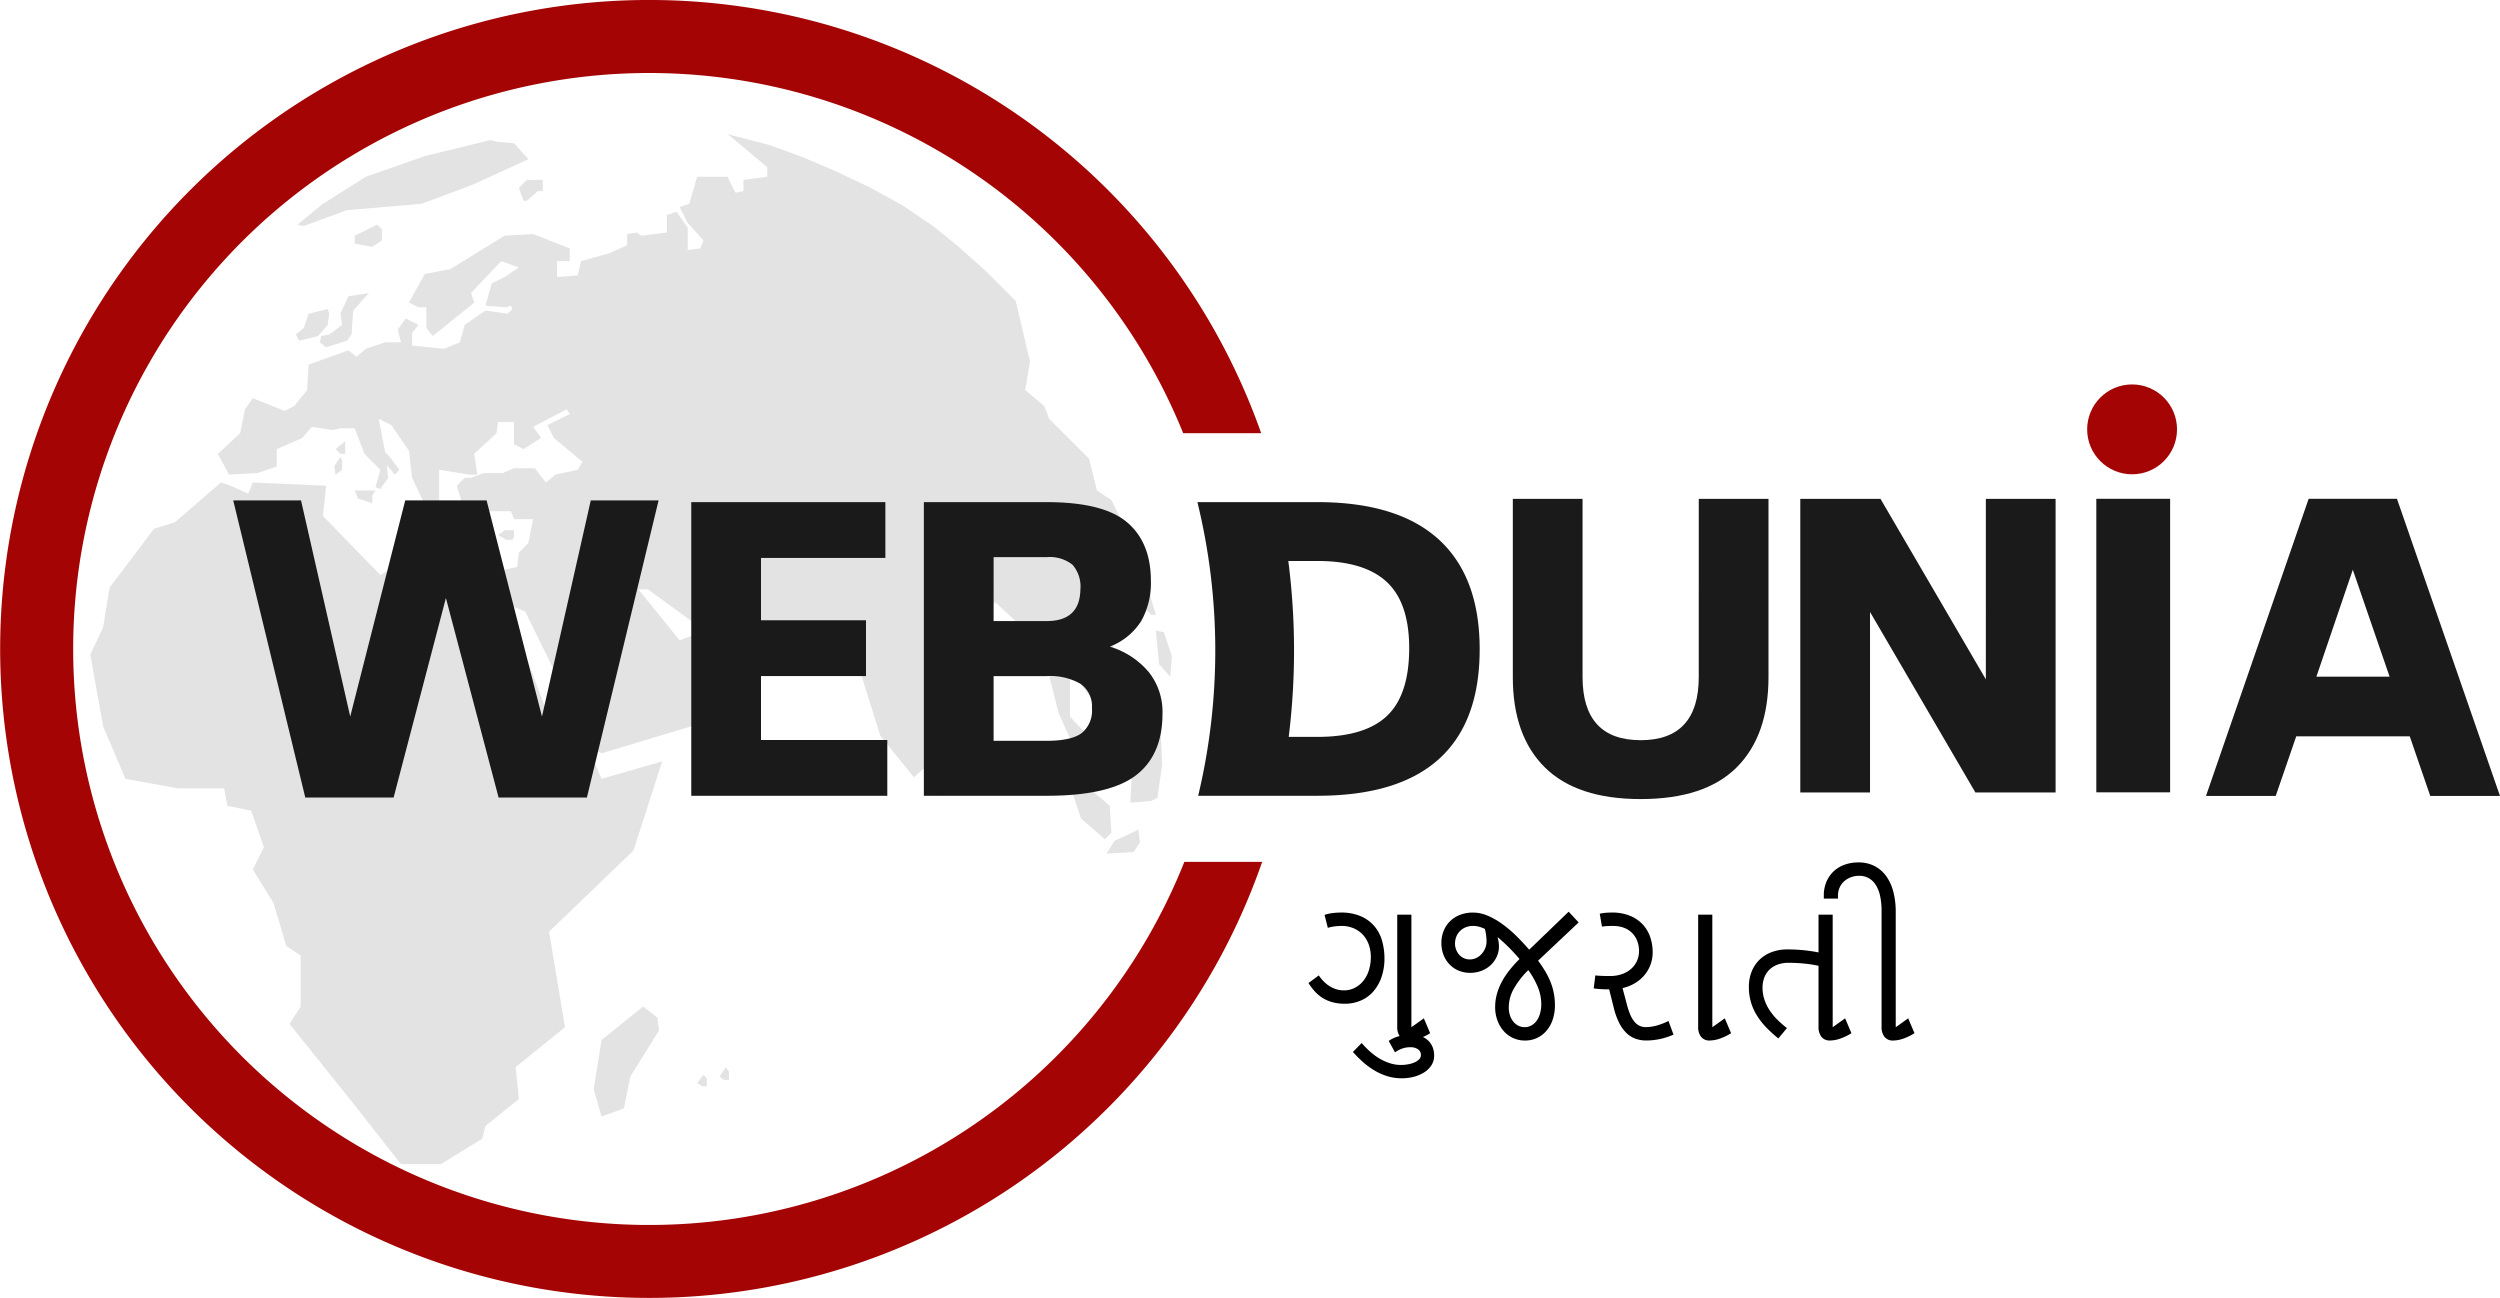
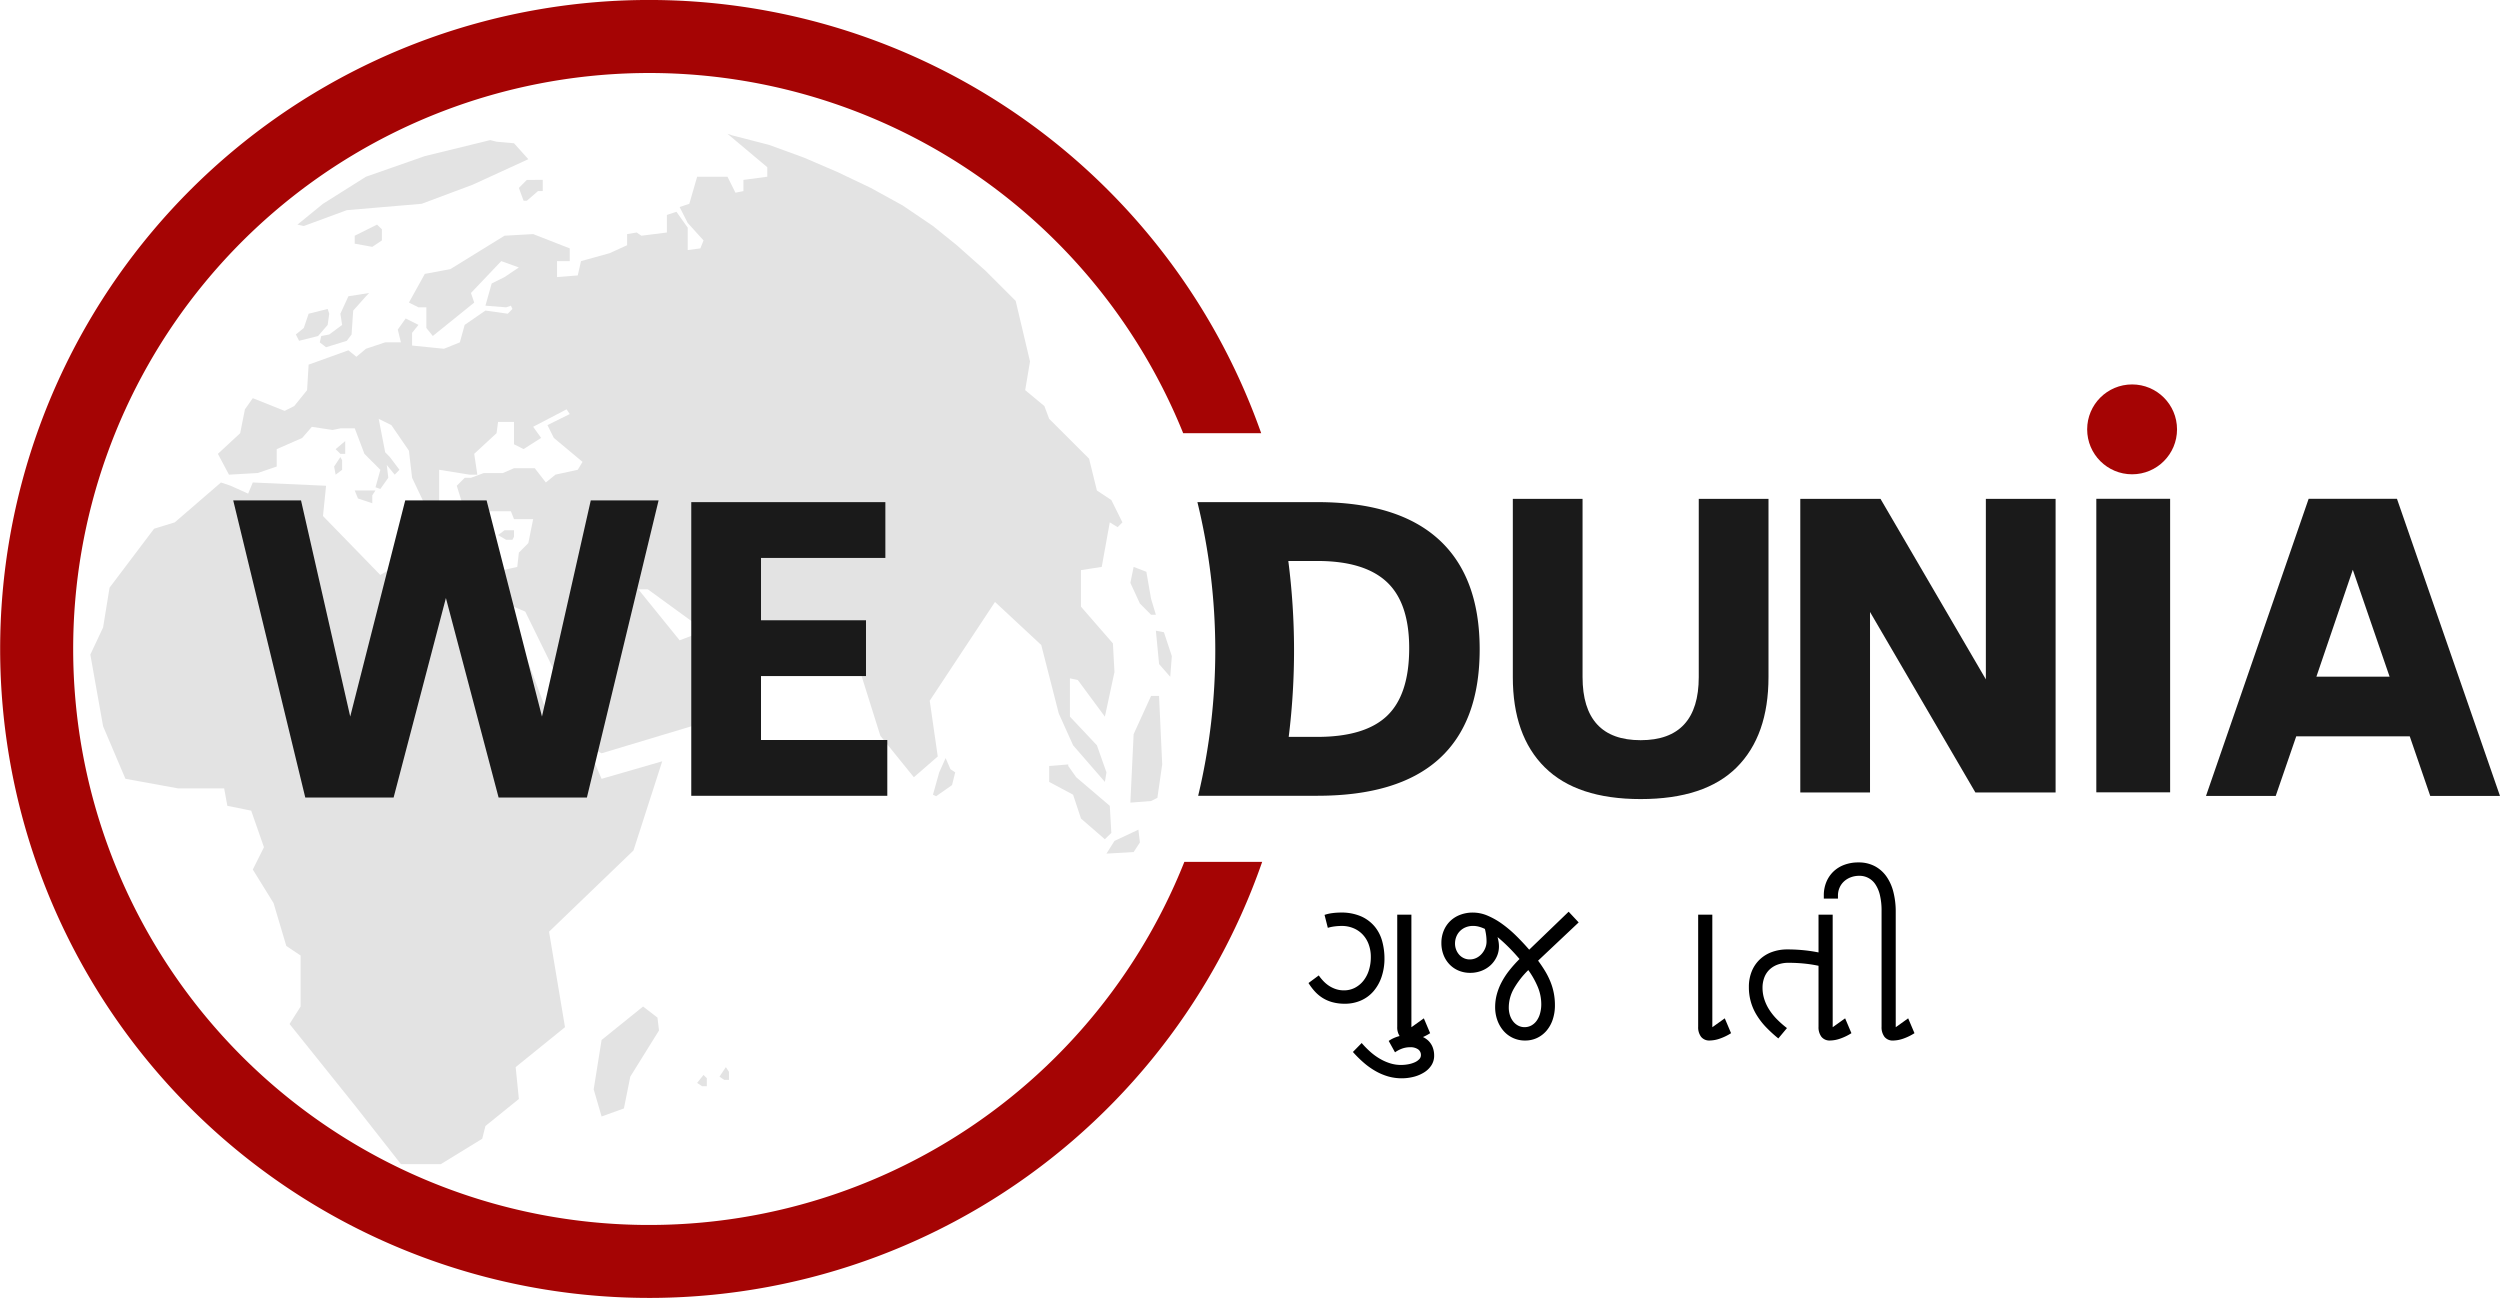
<svg xmlns="http://www.w3.org/2000/svg" width="414.985" height="215.445" viewBox="0 0 414.985 215.445">
  <defs>
    <clipPath id="clip-path">
      <rect id="Rectangle_1" data-name="Rectangle 1" width="179.522" height="171.032" />
    </clipPath>
  </defs>
  <g id="WD-Logo-Gujarati" transform="translate(-127 -739)">
    <g id="Group_95" data-name="Group 95" transform="translate(-60 599)">
      <g id="Group_80" data-name="Group 80" transform="translate(0 -190)">
        <g id="Group_71" data-name="Group 71" transform="translate(187 330)">
          <g id="Group_4" data-name="Group 4" transform="translate(0)">
            <g id="Group_3" data-name="Group 3" transform="translate(14.995 22.207)" opacity="0.11">
              <g id="Group_2" data-name="Group 2">
                <g id="Group_1" data-name="Group 1" clip-path="url(#clip-path)">
                  <path id="Path_1" data-name="Path 1" d="M933.788,118.551,940.4,124.1v1.576l-3.96.529v1.859l-1.325.266-1.325-2.654h-5.032l-1.3,4.495-1.61.541,1.338,2.633,2.632,2.908-.528,1.323-2.1.275v-3.719L925.32,131.5l-1.581.521v2.917l-4.238.535-.781-.535-1.587.266v1.845l-2.9,1.323-4.752,1.316-.542,2.376-3.441.273v-2.65h2.113v-2.111l-6.077-2.373-4.754.269-8.991,5.548-4.237.79-2.638,4.761,1.585.788h1.311v3.429l1.068,1.331,6.874-5.548-.541-1.592,5.029-5.29,2.922,1.051-2.38,1.6-2.128,1.057-1.041,3.689,3.444.275.788-.275.251.543-.773.79-3.71-.522-3.444,2.379-.8,2.9-2.638,1.063-5.292-.534v-2.114l1.06-1.317-2.126-1.063-1.31,1.845.522,2.12h-2.625l-3.182,1.063-1.585,1.332-1.328-1.076-6.6,2.379-.256,4.232-2.134,2.642-1.588.8L855,162.439l-1.31,1.853-.785,3.958-3.7,3.43,1.838,3.457,4.766-.275,3.16-1.076V170.9l4.229-1.859,1.6-1.845,3.45.521,1.3-.268h2.379l1.6,4.233,2.647,2.647-.806,2.9.806.281,1.313-1.859-.25-2.122,1.32,1.607.785-.81-1.591-2.114-.779-.794-1.076-5.545L878,166.911l2.914,4.246.525,4.493,2.638,5.555,1.851-.534v-6.346l5.042.81h1.3l-.519-3.457,3.711-3.43.251-1.866h2.644v3.71l1.587.8,2.917-1.859-1.328-1.845,5.553-2.9.524.788-3.7,1.832,1.059,2.128,4.764,3.977-.792,1.31-3.707.81-1.593,1.3-1.838-2.367h-3.444l-1.856.8h-3.163l-2.129.79h-1.043l-1.312,1.322,1.312,4.233h7.675l.515,1.312h3.176l-.8,3.971-1.57,1.582-.268,2.375-2.391.535-1.578-.26,2.131,5.809,3.167,1.332,6.865,14.007,2.119,3.436,1.062,4.754,2.625,1.323,19.307-5.809,3.967-11.106-3.7-1.6-4.488-1.05-2.134.81-6.853-8.466h1.575l9.8,7.134,2.622-1.325,12.442-.526,9.5,5.551,4.236,13.486,5.561,6.878,3.965-3.451-1.332-9.253L978.2,196.264l7.678,7.147,2.907,11.364,2.379,5.283,5.276,6.078.262-1.584-1.587-4.495-4.477-4.754v-6.358l1.31.279,4.492,6.079,1.592-7.4-.259-4.761-5.3-6.092v-6.07l3.445-.535,1.335-7.394,1.3.8.8-.8-1.838-3.7-2.4-1.592-1.3-5.282-6.62-6.608-.8-2.123-3.183-2.642.8-4.76-2.379-10.057-5.02-5.015-4.754-4.224-3.952-3.189-5.039-3.416-5.287-2.908-5.54-2.641-5.554-2.388-5.809-2.119-6.079-1.566Zm-84.074,57.882-7.665,6.618-3.435,1.057-7.393,9.788-1.072,6.6L828.03,205l2.119,11.9,3.707,8.719,8.722,1.589h7.667l.529,2.9,3.958.8,2.119,6.07L855,240.68l3.445,5.571,2.116,7.112,2.376,1.591v8.466l-1.838,2.9,10.819,13.488,7.672,9.775h6.623l6.868-4.213.537-2.119,5.549-4.486-.534-5.289,8.191-6.627L904.173,251l14.018-13.486,4.77-14.8-10.065,2.91-1.838-4.235L904.7,216.9l-7.641-20.367-2.131-5.809h-3.955l-1.6.537-6.342-4.246h-3.964L878,190.721l-1.838,1.063L866.649,182l.513-5.023L855,176.433l-.776,1.851-2.907-1.312Zm70.067,86.987-6.884,5.554-1.313,8.186,1.313,4.513,3.705-1.337,1.059-5.276,4.767-7.669-.259-2.132ZM894.405,119.6l-10.85,2.657-9.773,3.422-7.133,4.495-4.239,3.455,1.051.234,7.143-2.633,12.426-1.056,8.455-3.163,9.25-4.241-2.373-2.641-2.9-.26Zm-18.782,14.029-3.707,1.847v1.316l2.922.528,1.589-1.063V134.4Zm24.865-7.421-1.323,1.331.784,2.125h.54l1.851-1.6h.791v-1.859ZM874.31,144.981l-3.441.541-1.332,2.9.29,1.857-2.138,1.587-1.329.259-.241,1.057,1.044.8,3.442-1.063.79-1.05.271-3.966,2.117-2.375Zm-6.884,2.648-3.157.79-.807,2.372-1.316,1.072.534,1.05,3.157-.791,1.589-1.845.263-1.857Zm2.913,21.931L868.75,170.9l.787.782h.8v-2.12Zm-.512,3.183-.29-.531-1.041,1.573.254,1.351,1.076-.81Zm5.533,5.02h-3.444l.541,1.325,2.38.79v-1.319Zm23,6.6h-1.578l-1.066.8,1.341.788h1.04l.263-.521Zm71.645,37.81-1.062,2.376-1.041,3.71.525.254,2.638-1.845.529-2.119-.792-.529Zm20.356,1.065-3.168.253v2.642l3.97,2.126,1.312,3.958,3.964,3.435,1.073-1.054-.257-4.493-5.576-4.748-1.318-1.866Zm13.746-11.373-2.894,6.346-.543,11.364,3.436-.268,1.05-.528.8-5.542-.524-11.373Zm-2.105,22.2-3.971,1.866-1.331,2.111,4.514-.268,1.041-1.591Zm-.788-43.621-.543,2.65,1.583,3.435,1.853,1.86h.8l-.8-2.642-.782-4.49Zm3.691,10.591.534,5.543,1.851,2.111.262-3.435-1.31-3.96Zm-75.09,73.742-1.06,1.325.812.54h.8v-1.322Zm3.711-1.3-1.06,1.584.791.535h.786v-1.337Z" transform="translate(-828.031 -118.551)" fill-rule="evenodd" />
                </g>
              </g>
            </g>
            <path id="Path_2" data-name="Path 2" d="M1014.426,246.518a95.609,95.609,0,1,1-.193-71.164h12.947a107.725,107.725,0,1,0,.163,71.164Z" transform="translate(-817.832 -103.448)" fill="#a50404" />
            <path id="Path_3" data-name="Path 3" d="M914.77,159.938l-11.9,49.323H888.213l-8.747-33.118-8.681,33.118H856.122l-11.961-49.323h11.253l8.169,35.883,9.13-35.883h13.506l9.194,35.883,8.1-35.883Z" transform="translate(-805.448 -76.877)" fill="#1a1a1a" />
            <path id="Path_4" data-name="Path 4" d="M928.412,199.62v9.26H895.871V160.135H928.09v9.26H907.447v10.354h17.428v9.259H907.447V199.62Z" transform="translate(-781.125 -76.784)" fill="#1a1a1a" />
-             <path id="Path_5" data-name="Path 5" d="M959.426,188.3a10.6,10.6,0,0,1,2.314,6.945q0,6.881-4.436,10.257t-14.792,3.376H922.129V160.135h20.384q9.391,0,13.344,3.344t3.957,9.71a12.88,12.88,0,0,1-1.609,6.689,10.683,10.683,0,0,1-5.21,4.243,13.512,13.512,0,0,1,6.431,4.182m-25.721-8.425h8.807q5.531,0,5.6-5.273a5.442,5.442,0,0,0-1.319-4.085,6.075,6.075,0,0,0-4.277-1.254h-8.807ZM948.14,190.3a10.066,10.066,0,0,0-5.627-1.287h-8.807v10.74h8.807q4.115,0,5.82-1.285a4.822,4.822,0,0,0,1.7-4.117,4.547,4.547,0,0,0-1.9-4.051" transform="translate(-768.774 -76.784)" fill="#1a1a1a" />
            <path id="Path_6" data-name="Path 6" d="M993.921,204.328q-5.306-5.271-5.3-14.983V159.763h11.575v29.582q0,5.21,2.411,7.846t7.234,2.636q4.821,0,7.234-2.636t2.411-7.846V159.763h11.575v29.582q0,9.711-5.271,14.983t-15.949,5.273q-10.609,0-15.915-5.273" transform="translate(-737.501 -76.959)" fill="#1a1a1a" />
            <path id="Path_7" data-name="Path 7" d="M1063.451,159.763v48.745h-13.312l-17.492-29.967v29.967h-11.575V159.763h13.311l17.492,29.967V159.763Z" transform="translate(-722.235 -76.959)" fill="#1a1a1a" />
            <path id="Path_8" data-name="Path 8" d="M1109.28,199.184h-18.841l-3.408,9.9h-11.573l17.039-49.323h14.662l17.1,49.323h-11.575Zm-3.343-9.9-6.109-17.749-6.044,17.749Z" transform="translate(-709.277 -76.959)" fill="#1a1a1a" />
            <path id="Path_9" data-name="Path 9" d="M993.082,166.342q-6.789-6.2-20.162-6.208h-7.183v.007H953.012a103.738,103.738,0,0,1,.125,48.737h19.784q13.44,0,20.192-6.109t6.752-18.2q0-12.027-6.783-18.231M984.5,195.6q-3.663,3.5-11.575,3.505h-4.76a116.453,116.453,0,0,0-.065-29.2h4.824q7.779,0,11.511,3.474t3.729,11q0,7.717-3.666,11.22" transform="translate(-754.248 -76.785)" fill="#1a1a1a" />
          </g>
          <path id="Path_14" data-name="Path 14" d="M.324,0H12.576V48.724H.324Z" transform="translate(347.652 82.797)" fill="#1a1a1a" />
          <circle id="Ellipse_1" data-name="Ellipse 1" cx="7.459" cy="7.459" r="7.459" transform="translate(346.456 63.813)" fill="#a50404" />
        </g>
      </g>
    </g>
    <g id="Group_102" data-name="Group 102" transform="translate(-6.843 -1225.879)">
      <path id="Path_114" data-name="Path 114" d="M352.751,2123.837a7.73,7.73,0,0,0,.8.974,5.385,5.385,0,0,0,.96.789,4.842,4.842,0,0,0,1.118.522,4.194,4.194,0,0,0,1.29.194,3.921,3.921,0,0,0,1.806-.416,4.364,4.364,0,0,0,1.411-1.147,5.318,5.318,0,0,0,.924-1.747,7.163,7.163,0,0,0,.33-2.222,5.94,5.94,0,0,0-.366-2.137,4.715,4.715,0,0,0-1.011-1.626,4.468,4.468,0,0,0-1.526-1.031,4.949,4.949,0,0,0-1.913-.366,9.708,9.708,0,0,0-1.211.079,6.53,6.53,0,0,0-1.11.236l-.544-2.149a6.477,6.477,0,0,1,1.274-.293,10.671,10.671,0,0,1,1.391-.094,8.123,8.123,0,0,1,3.453.652,6.211,6.211,0,0,1,2.243,1.714,6.5,6.5,0,0,1,1.219,2.428,10.774,10.774,0,0,1,.366,2.788,9.417,9.417,0,0,1-.488,3.118,7.143,7.143,0,0,1-1.354,2.386,5.84,5.84,0,0,1-2.079,1.518,6.55,6.55,0,0,1-2.658.53,7.669,7.669,0,0,1-2.042-.251,6.082,6.082,0,0,1-1.642-.708,6.294,6.294,0,0,1-1.3-1.088,9.814,9.814,0,0,1-1.047-1.391Zm15.377,8.6,2.064-1.476,1.047,2.465a8.766,8.766,0,0,1-1.842.895,5.3,5.3,0,0,1-1.7.322,1.723,1.723,0,0,1-1.433-.609,2.623,2.623,0,0,1-.488-1.684v-18.6h2.35Z" transform="translate(0 2.956)" />
      <path id="Path_115" data-name="Path 115" d="M357.259,2127.867a15.184,15.184,0,0,0,1.468,1.49,9.8,9.8,0,0,0,1.592,1.146,8.214,8.214,0,0,0,1.684.739,5.931,5.931,0,0,0,1.747.266,6.55,6.55,0,0,0,1.3-.123,4.47,4.47,0,0,0,1.06-.336,2.281,2.281,0,0,0,.716-.508.954.954,0,0,0,.265-.653,1.131,1.131,0,0,0-.473-.974,2.151,2.151,0,0,0-1.29-.346,3.9,3.9,0,0,0-1.375.231,4.941,4.941,0,0,0-1.161.615l-1.047-1.891a4.637,4.637,0,0,1,.738-.429,5.843,5.843,0,0,1,.9-.338,8.361,8.361,0,0,1,.974-.214,6.578,6.578,0,0,1,.991-.079,5.148,5.148,0,0,1,1.676.251,3.475,3.475,0,0,1,1.233.708,3.059,3.059,0,0,1,.766,1.1,3.733,3.733,0,0,1,.265,1.434,2.925,2.925,0,0,1-.429,1.569,3.813,3.813,0,0,1-1.175,1.181,6.037,6.037,0,0,1-1.727.754,8.194,8.194,0,0,1-4.3-.045,9.6,9.6,0,0,1-2.07-.873,12.242,12.242,0,0,1-1.951-1.377,18.854,18.854,0,0,1-1.834-1.812Z" transform="translate(2.615 10.146)" />
      <path id="Path_116" data-name="Path 116" d="M378.242,2121.163q-.9-1.061-1.812-1.969t-1.8-1.642l-.029.015a5.732,5.732,0,0,1,.172.773,4.909,4.909,0,0,1,.057.729,4.023,4.023,0,0,1-.366,1.7,4.461,4.461,0,0,1-1,1.4,4.691,4.691,0,0,1-1.512.944,5.12,5.12,0,0,1-1.892.346,4.864,4.864,0,0,1-1.935-.374,4.477,4.477,0,0,1-1.512-1.04,4.693,4.693,0,0,1-.989-1.575,5.425,5.425,0,0,1-.35-1.97,5.256,5.256,0,0,1,.386-2.034,4.729,4.729,0,0,1,1.076-1.6,4.834,4.834,0,0,1,1.654-1.039,5.882,5.882,0,0,1,2.129-.373,6.222,6.222,0,0,1,2.45.524,12.387,12.387,0,0,1,2.422,1.383,19.783,19.783,0,0,1,2.315,1.969q1.126,1.111,2.143,2.287l6.549-6.306,1.662,1.777-6.735,6.349q.616.83,1.132,1.676a12.525,12.525,0,0,1,.888,1.749,10.225,10.225,0,0,1,.775,3.957,7.384,7.384,0,0,1-.38,2.436,5.561,5.561,0,0,1-1.047,1.847,4.708,4.708,0,0,1-1.563,1.176,4.551,4.551,0,0,1-1.941.415,4.655,4.655,0,0,1-3.64-1.648,5.525,5.525,0,0,1-1-1.763,6.368,6.368,0,0,1-.352-2.121,8.193,8.193,0,0,1,.273-2.113,9.853,9.853,0,0,1,.788-2.014,12.609,12.609,0,0,1,1.268-1.949A21.485,21.485,0,0,1,378.242,2121.163Zm-10.706-2.579a2.807,2.807,0,0,0,.194,1.045,2.735,2.735,0,0,0,.523.846,2.345,2.345,0,0,0,.775.558,2.258,2.258,0,0,0,.946.2,2.5,2.5,0,0,0,1.11-.251,2.812,2.812,0,0,0,.881-.675,3.276,3.276,0,0,0,.588-.952,2.862,2.862,0,0,0,.216-1.09,7.867,7.867,0,0,0-.071-1.061,9.3,9.3,0,0,0-.2-1.033,5.668,5.668,0,0,0-.991-.372,3.709,3.709,0,0,0-.944-.129,3.2,3.2,0,0,0-1.312.251,2.831,2.831,0,0,0-.946.659,2.745,2.745,0,0,0-.574.932A3.066,3.066,0,0,0,367.537,2118.584Zm14.317,10.06a7.447,7.447,0,0,0-.558-2.794A14.191,14.191,0,0,0,379.7,2123a14.319,14.319,0,0,0-2.4,3.087,6.341,6.341,0,0,0-.839,3.118,4.145,4.145,0,0,0,.194,1.3,3.22,3.22,0,0,0,.544,1.031,2.579,2.579,0,0,0,.831.687,2.23,2.23,0,0,0,1.053.251,2.327,2.327,0,0,0,1.1-.265,2.636,2.636,0,0,0,.875-.76,3.71,3.71,0,0,0,.58-1.2A5.705,5.705,0,0,0,381.854,2128.644Z" transform="translate(7.831 2.906)" />
-       <path id="Path_117" data-name="Path 117" d="M381.851,2123.837q.53.056,1.177.079c.428.013.85.02,1.26.02a5.963,5.963,0,0,0,1.985-.315,4.459,4.459,0,0,0,1.52-.875,3.961,3.961,0,0,0,.967-1.311,3.853,3.853,0,0,0,.344-1.613,4.671,4.671,0,0,0-.309-1.733,3.851,3.851,0,0,0-.867-1.326,3.752,3.752,0,0,0-1.355-.845,5.083,5.083,0,0,0-1.769-.295c-.335,0-.66.008-.975.022a6.625,6.625,0,0,0-.874.093l-.372-2.135a5.726,5.726,0,0,1,.946-.158c.335-.028.682-.043,1.047-.043a7.726,7.726,0,0,1,3.11.567,5.933,5.933,0,0,1,2.105,1.49,5.838,5.838,0,0,1,1.2,2.107,7.857,7.857,0,0,1,.38,2.416,5.857,5.857,0,0,1-.366,2.084,5.951,5.951,0,0,1-1.017,1.741,6.176,6.176,0,0,1-1.577,1.325,7.053,7.053,0,0,1-2.042.81l.746,2.809a11.039,11.039,0,0,0,.544,1.62,4.815,4.815,0,0,0,.681,1.146,2.348,2.348,0,0,0,1.913.9,6.946,6.946,0,0,0,1.7-.236,10.888,10.888,0,0,0,2.042-.782l.833,2.265a11.611,11.611,0,0,1-2.279.737,10.95,10.95,0,0,1-2.25.237,5.338,5.338,0,0,1-1.713-.273,4.161,4.161,0,0,1-1.5-.9,6.141,6.141,0,0,1-1.239-1.676,11.645,11.645,0,0,1-.94-2.6l-.76-3.038c-.505,0-.977-.015-1.411-.041s-.82-.068-1.154-.117Z" transform="translate(16.807 2.956)" />
      <path id="Path_118" data-name="Path 118" d="M395.115,2132.313l2.064-1.476,1.046,2.465a8.8,8.8,0,0,1-1.842.895,5.3,5.3,0,0,1-1.7.322,1.724,1.724,0,0,1-1.433-.609,2.624,2.624,0,0,1-.487-1.684v-18.6h2.349Z" transform="translate(22.965 3.078)" />
      <path id="Path_119" data-name="Path 119" d="M411.507,2122.567a21.771,21.771,0,0,0-3.419-.738,25.857,25.857,0,0,0-3.275-.208,5.189,5.189,0,0,0-1.927.329,3.853,3.853,0,0,0-1.361.888,3.61,3.61,0,0,0-.8,1.312,4.774,4.774,0,0,0-.265,1.6,6.231,6.231,0,0,0,.287,1.891,7.445,7.445,0,0,0,.809,1.733,9.594,9.594,0,0,0,1.276,1.6,16.1,16.1,0,0,0,1.684,1.482l-1.433,1.719a21.875,21.875,0,0,1-2.036-1.862,11.862,11.862,0,0,1-1.54-1.985,8.721,8.721,0,0,1-1.312-4.695,6.751,6.751,0,0,1,.473-2.588,5.612,5.612,0,0,1,1.318-1.961,5.78,5.78,0,0,1,2.02-1.248,7.355,7.355,0,0,1,2.58-.436,27.011,27.011,0,0,1,3.7.249,25.9,25.9,0,0,1,3.7.8Zm.6,9.746,2.064-1.476,1.045,2.465a8.827,8.827,0,0,1-1.84.895,5.317,5.317,0,0,1-1.7.322,1.729,1.729,0,0,1-1.434-.609,2.633,2.633,0,0,1-.487-1.684v-18.6h2.35Z" transform="translate(25.952 3.078)" />
      <path id="Path_120" data-name="Path 120" d="M418.155,2135.391l2.064-1.476,1.047,2.465a8.778,8.778,0,0,1-1.842.9,5.324,5.324,0,0,1-1.7.322,1.728,1.728,0,0,1-1.434-.609,2.632,2.632,0,0,1-.487-1.684v-19.232a11.026,11.026,0,0,0-.265-2.572,5.466,5.466,0,0,0-.752-1.813,3.128,3.128,0,0,0-2.695-1.434,3.931,3.931,0,0,0-1.389.243,3.429,3.429,0,0,0-1.118.674,3.064,3.064,0,0,0-.746,1.039,3.239,3.239,0,0,0-.273,1.34v.487h-2.349v-.544a5.708,5.708,0,0,1,.408-2.178,5.124,5.124,0,0,1,1.154-1.735,5.234,5.234,0,0,1,1.806-1.138,6.567,6.567,0,0,1,2.378-.409,5.65,5.65,0,0,1,2.723.625,5.552,5.552,0,0,1,1.935,1.718,7.746,7.746,0,0,1,1.153,2.6,13.189,13.189,0,0,1,.38,3.245Z" transform="translate(30.369)" />
    </g>
  </g>
</svg>